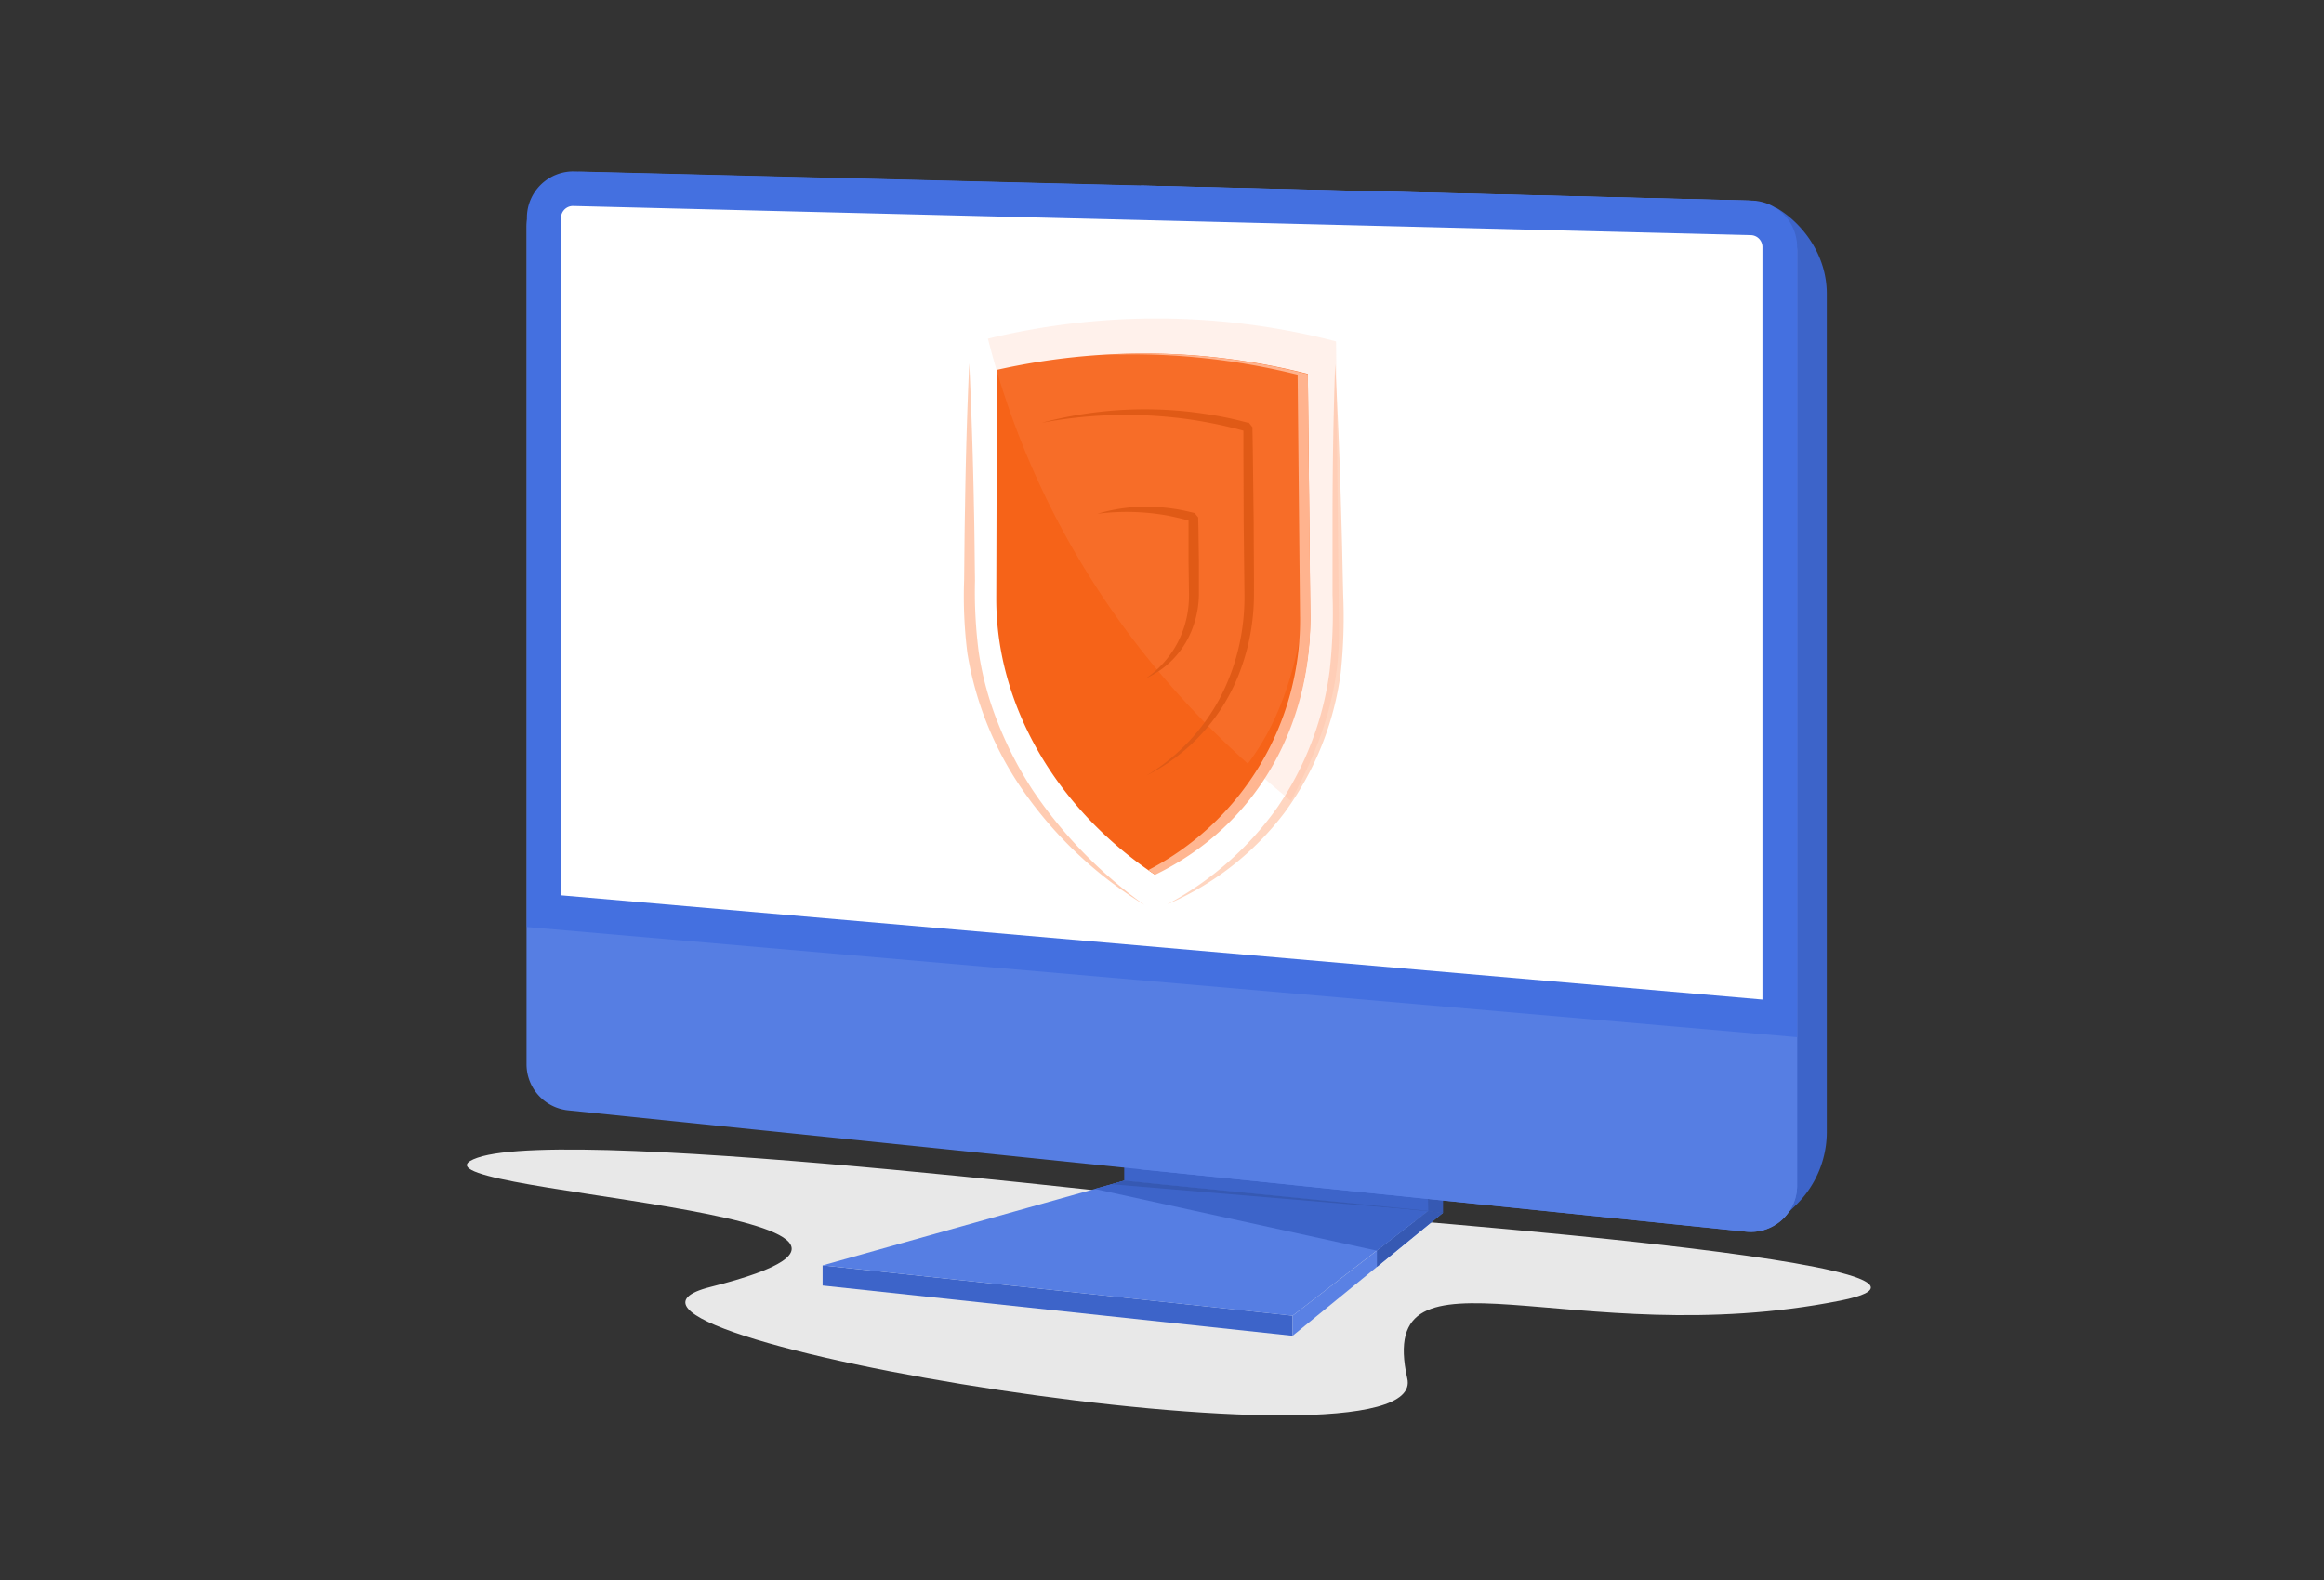
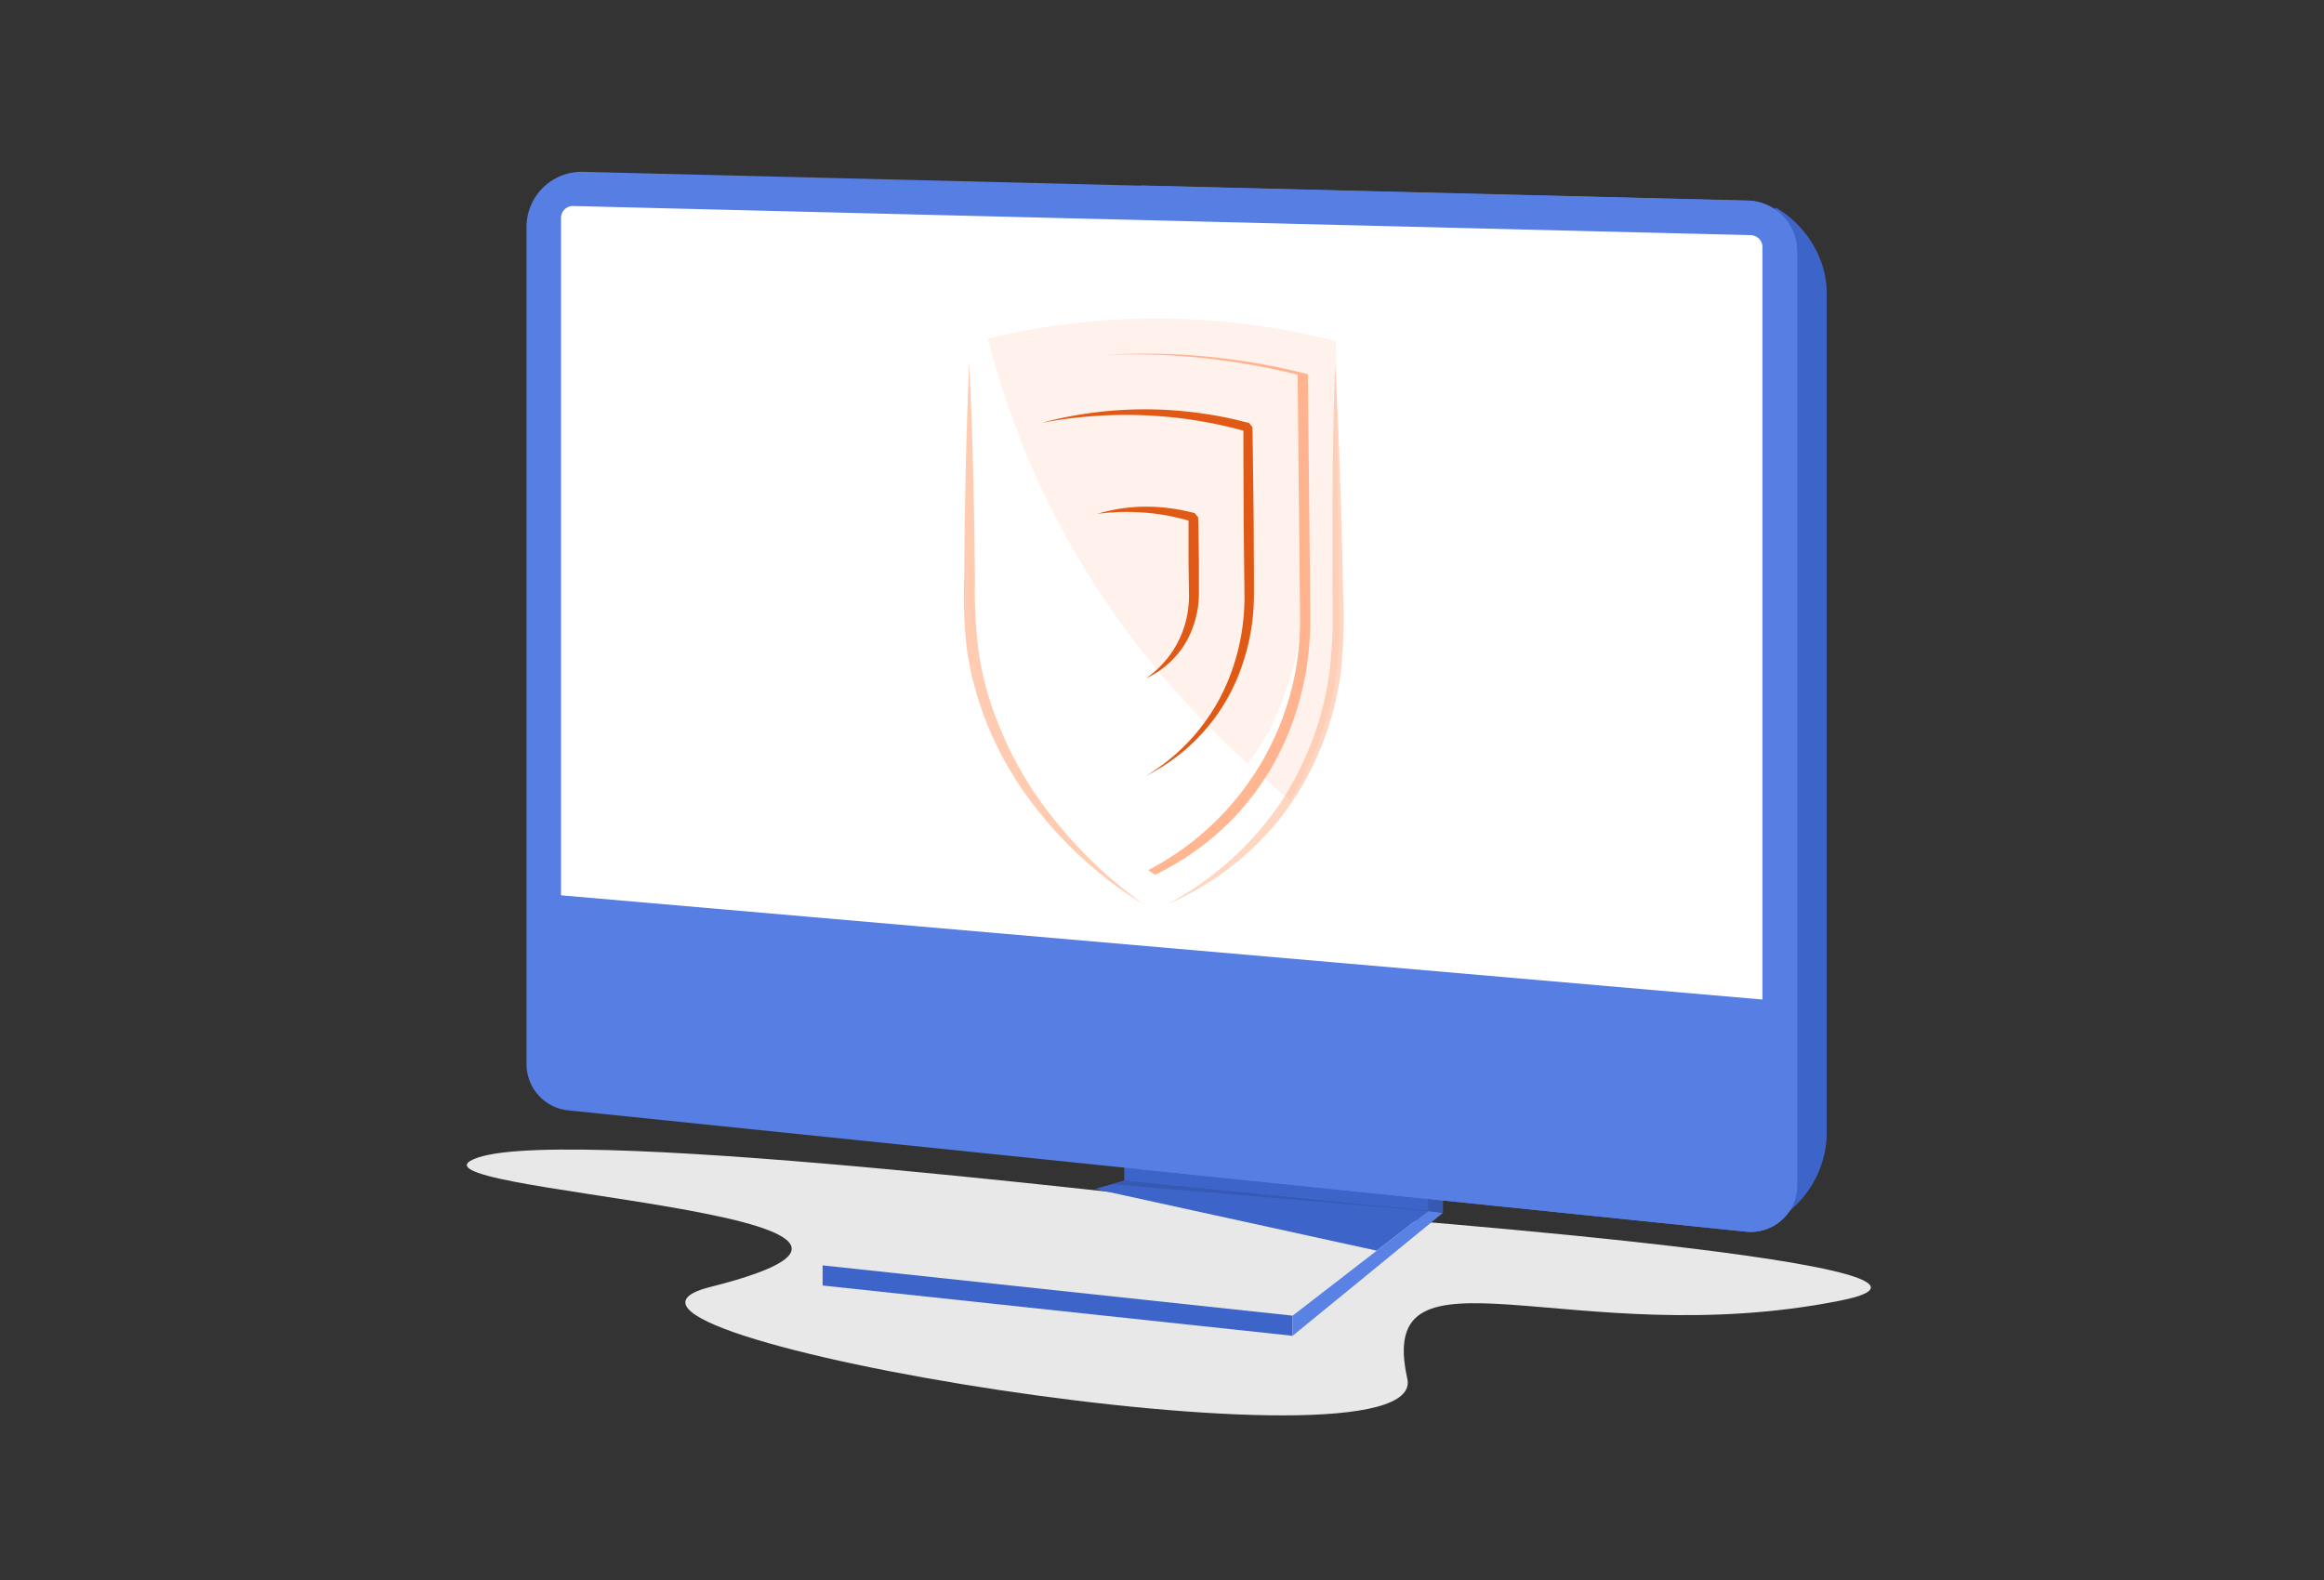
<svg xmlns="http://www.w3.org/2000/svg" width="494" height="336" viewBox="0 0 494 336">
  <rect x="0" y="0" width="494" height="336" fill="#333333" stroke="none" />
  <defs>
    <style>.cls_0{fill:transparent}.cls_1{fill:#fff}.cls-3{fill:#3d64c9}.cls-4{fill:#567ee3}.cls-5{fill:#3659b3}.cls_14{fill:#e05a16}</style>
  </defs>
  <g id="Layer_2">
    <g id="PRODUCT">
      <path d="M0 0h494v336H0z" class="cls_0" />
      <path fill="#e8e8e8" d="M272.87 257.44c-14.43-1.13-150.61-18.49-171.37-11.3-21 7.26 113.12 11.46 49.52 27.47-39.54 9.95 153.62 42 148.11 19.42-6.87-31 35.18-5.19 92.06-16.51 40.03-7.98-118.32-19.08-118.32-19.08z" />
      <path d="M274.76 284l-99.9-10.69v-4.28l99.9 10.69V284z" class="cls-3" />
-       <path d="M304.39 256.81l-11.75 9.09-17.88 13.83-99.9-10.7 40.57-11.4 23.58-6.62 65.38 5.8z" class="cls-4" />
      <path d="M303.6 257.44l-10.96 8.46-59.92-13.12 6.29-1.77 64.59 6.43z" class="cls-3" />
      <path d="M303.6 257.44l-67.32-5.66 2.73-.77 64.59 6.43z" class="cls-5" />
      <path fill="#5a81e4" d="M306.74 257.84l-14.05 11.5L274.76 284v-4.27l17.93-13.86 10.91-8.43 3.14.4z" />
-       <path d="M306.74 257.84l-14.05 11.5v-3.47l10.91-8.43 3.14.4z" class="cls-5" />
      <path d="M306.74 257.84v-33.56l-67.74-.9.01 27.63 67.73 6.83z" class="cls-5" />
      <path d="M303.6 257.44l-.84-34.06H239l.01 27.63 64.59 6.43z" class="cls-3" />
      <path d="M381.66 256.3l-1.53 1.48-261.9-22.62v-197l258.29 7 1-1c5.25 3 10.79 9.69 10.79 18.31v178.21a21.74 21.74 0 01-6.65 15.62z" class="cls-3" />
      <path d="M382 53.41v198.64a9.85 9.85 0 01-10.87 9.81l-128.58-13.24-121.77-12.55a9.86 9.86 0 01-8.86-9.82v-178a11.73 11.73 0 0112-11.72l118.61 2.94 128.89 3.2A10.78 10.78 0 01382 53.41z" class="cls-4" />
      <path d="M382 53.41v198.64a9.85 9.85 0 01-10.87 9.81l-128.58-13.24V39.43l128.89 3.2A10.78 10.78 0 01382 53.41z" class="cls-4" />
-       <path fill="#4470e0" d="M382 52.51v168l-270-23.42V46.3a9.87 9.87 0 0110-9.86l250.32 6.21a9.86 9.86 0 019.68 9.86z" />
      <path d="M374.63 52.51v160l-255.38-22.16v-144a2.54 2.54 0 012.53-2.55L372.16 50a2.52 2.52 0 012.47 2.51z" class="cls_1" />
-       <path fill="#f66318" d="M245.35 185.86c20.9-10.42 33.41-31.43 33.16-55.23L278 79.49a142.52 142.52 0 00-66.09-.86l-.14 48.49c-.08 22.56 12.59 44.65 33.58 58.74z" />
      <path fill="#ffb691" d="M276.34 130.72l-.51-51.06A145.15 145.15 0 00235 75.45a139.21 139.21 0 0143 4.11l.53 51.14c.25 23.81-11.55 44.82-32.85 55.21l-.12.08c-.48-.33-1-.67-1.48-1a59.87 59.87 0 0032.26-54.27z" />
      <path fill="#ff9a66" d="M248.07 192.29a68 68 0 0023.44-20.61 66.53 66.53 0 007.25-13.8 65.82 65.82 0 003.88-15.3 111.66 111.66 0 00.61-16.12v-16.35q0-16.35.56-32.71.89 16.39 1.31 32.78c.18 5.47.26 10.93.4 16.4A111.92 111.92 0 01285 143a64.75 64.75 0 01-11.93 29.74 61.87 61.87 0 01-25 19.55z" opacity=".4" />
      <path fill="#ff9a66" d="M243.25 192.38a86.33 86.33 0 01-25.31-23.62 71.18 71.18 0 01-12.31-29.91 96.58 96.58 0 01-.69-15.52c.06-5.12.08-10.24.19-15.36q.21-15.36.9-30.73.72 15.39 1 30.79c.12 5.14.14 10.27.22 15.4a99.4 99.4 0 00.8 15.27 66.65 66.65 0 004.08 15 79 79 0 007.39 14.3 95.17 95.17 0 0023.73 24.38z" opacity=".5" />
      <path fill="#ffa77d" d="M276.4 135.11c-1.86 9.63-5 19.11-11.16 27.25C237.2 137.18 218.7 106.23 210 72a151.93 151.93 0 0174 .58l.62 61.15c.21 13.78-4.19 25.37-10.22 36.54-2.44-2-4.8-4-7.11-6.07 3.84-7.2 8.71-16.65 9.11-29.09z" opacity=".16" />
      <path d="M243.66 164.91a42.2 42.2 0 0011.45-10.07 43.42 43.42 0 004.13-6.29 45.62 45.62 0 002.95-6.94 46.84 46.84 0 002.34-15l-.17-15.61-.06-15.62v-4.6c-.16-.22 1.41 1.77.73.93h-.18l-1-.27c-.65-.17-1.3-.37-2-.51-2.63-.66-5.3-1.17-8-1.61a96.43 96.43 0 00-32.42.57 85.35 85.35 0 0132.63-2.19c2.74.36 5.48.8 8.18 1.43.68.14 1.35.33 2 .49l1 .25h.22c-.67-.84.94 1.15.77 1v.73l.07 3.91.19 15.66c0 5.22.08 10.42.05 15.66a46.3 46.3 0 01-2.79 15.44 40.8 40.8 0 01-20.09 22.64z" class="cls_14" />
      <path d="M243.59 144.21a21 21 0 008.15-11 22.1 22.1 0 001-6.77l-.1-7.18v-9.32c-.16-.21 1.42 1.79.74.94h-.06l-.45-.13c-.3-.09-.6-.19-.9-.26-1.21-.33-2.43-.6-3.66-.85a49.35 49.35 0 00-15.06-.4 36.71 36.71 0 0115.27-1.2 34.07 34.07 0 013.87.68c.32.06.64.15 1 .23l.48.12h.06c-.67-.84.93 1.15.76.95v.34l.05 1.8.1 7.2v7.21a21.06 21.06 0 01-1.44 7.23 18.83 18.83 0 01-9.81 10.41z" class="cls_14" />
    </g>
  </g>
</svg>